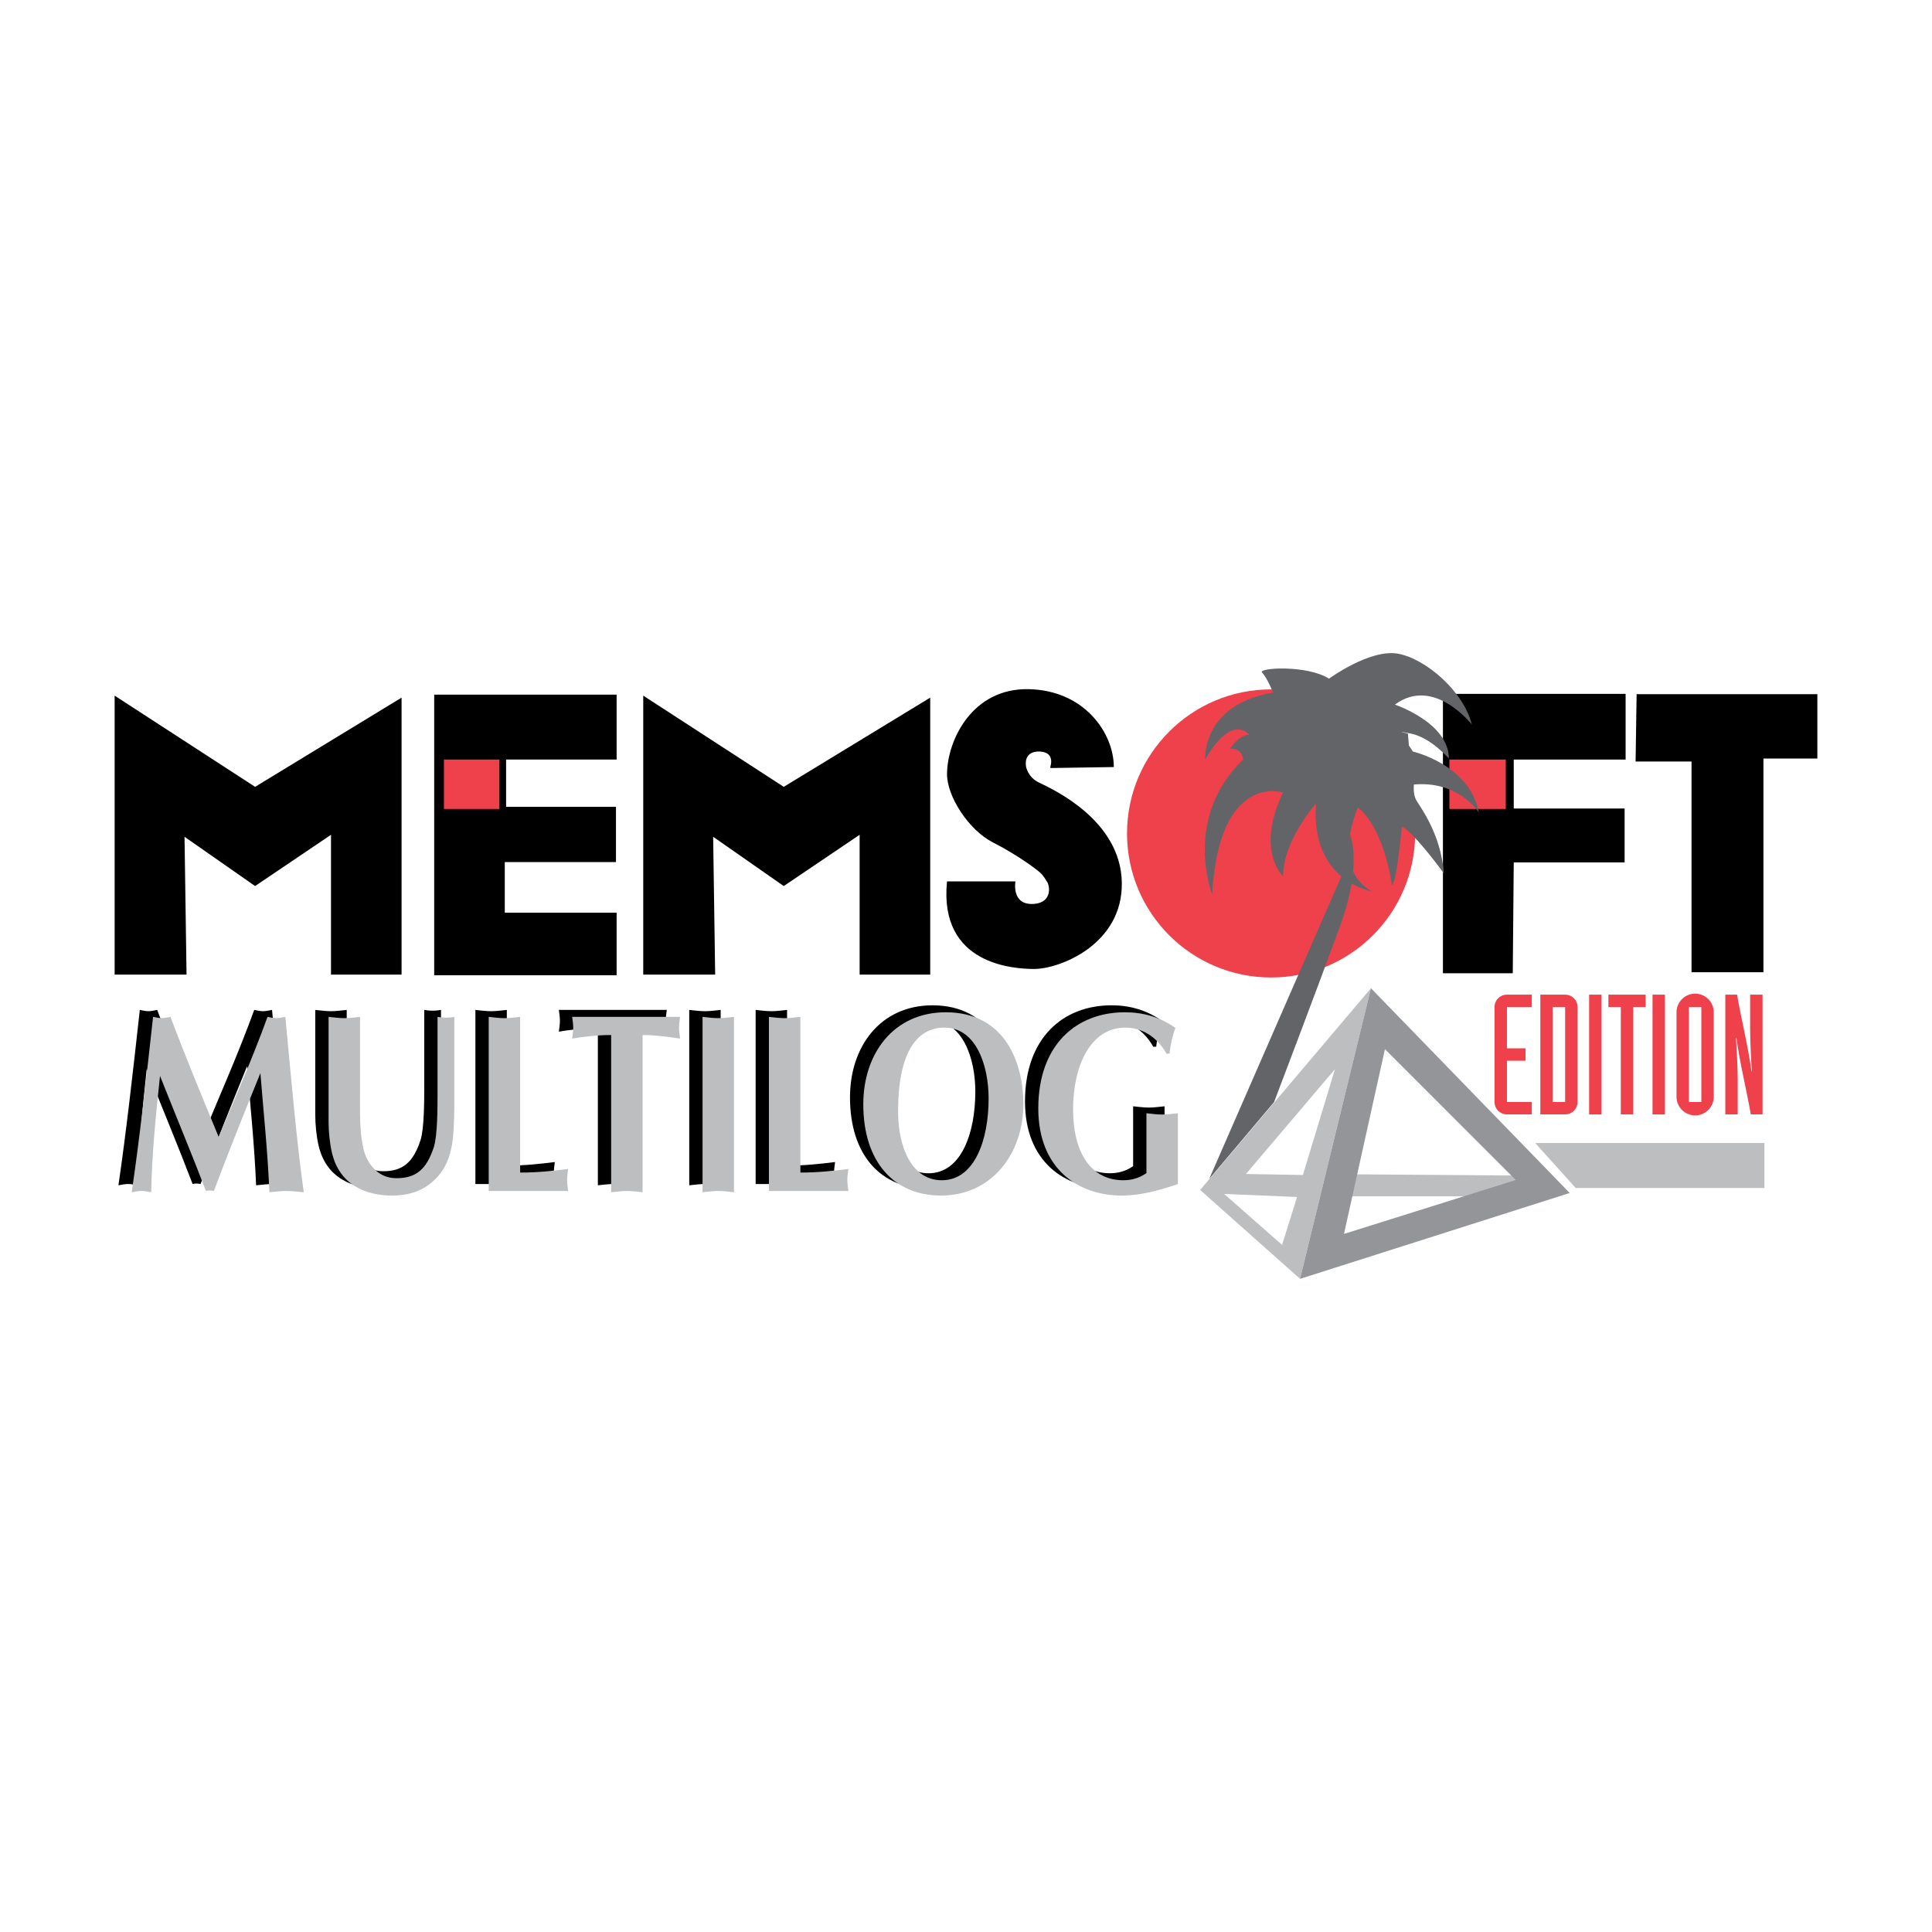
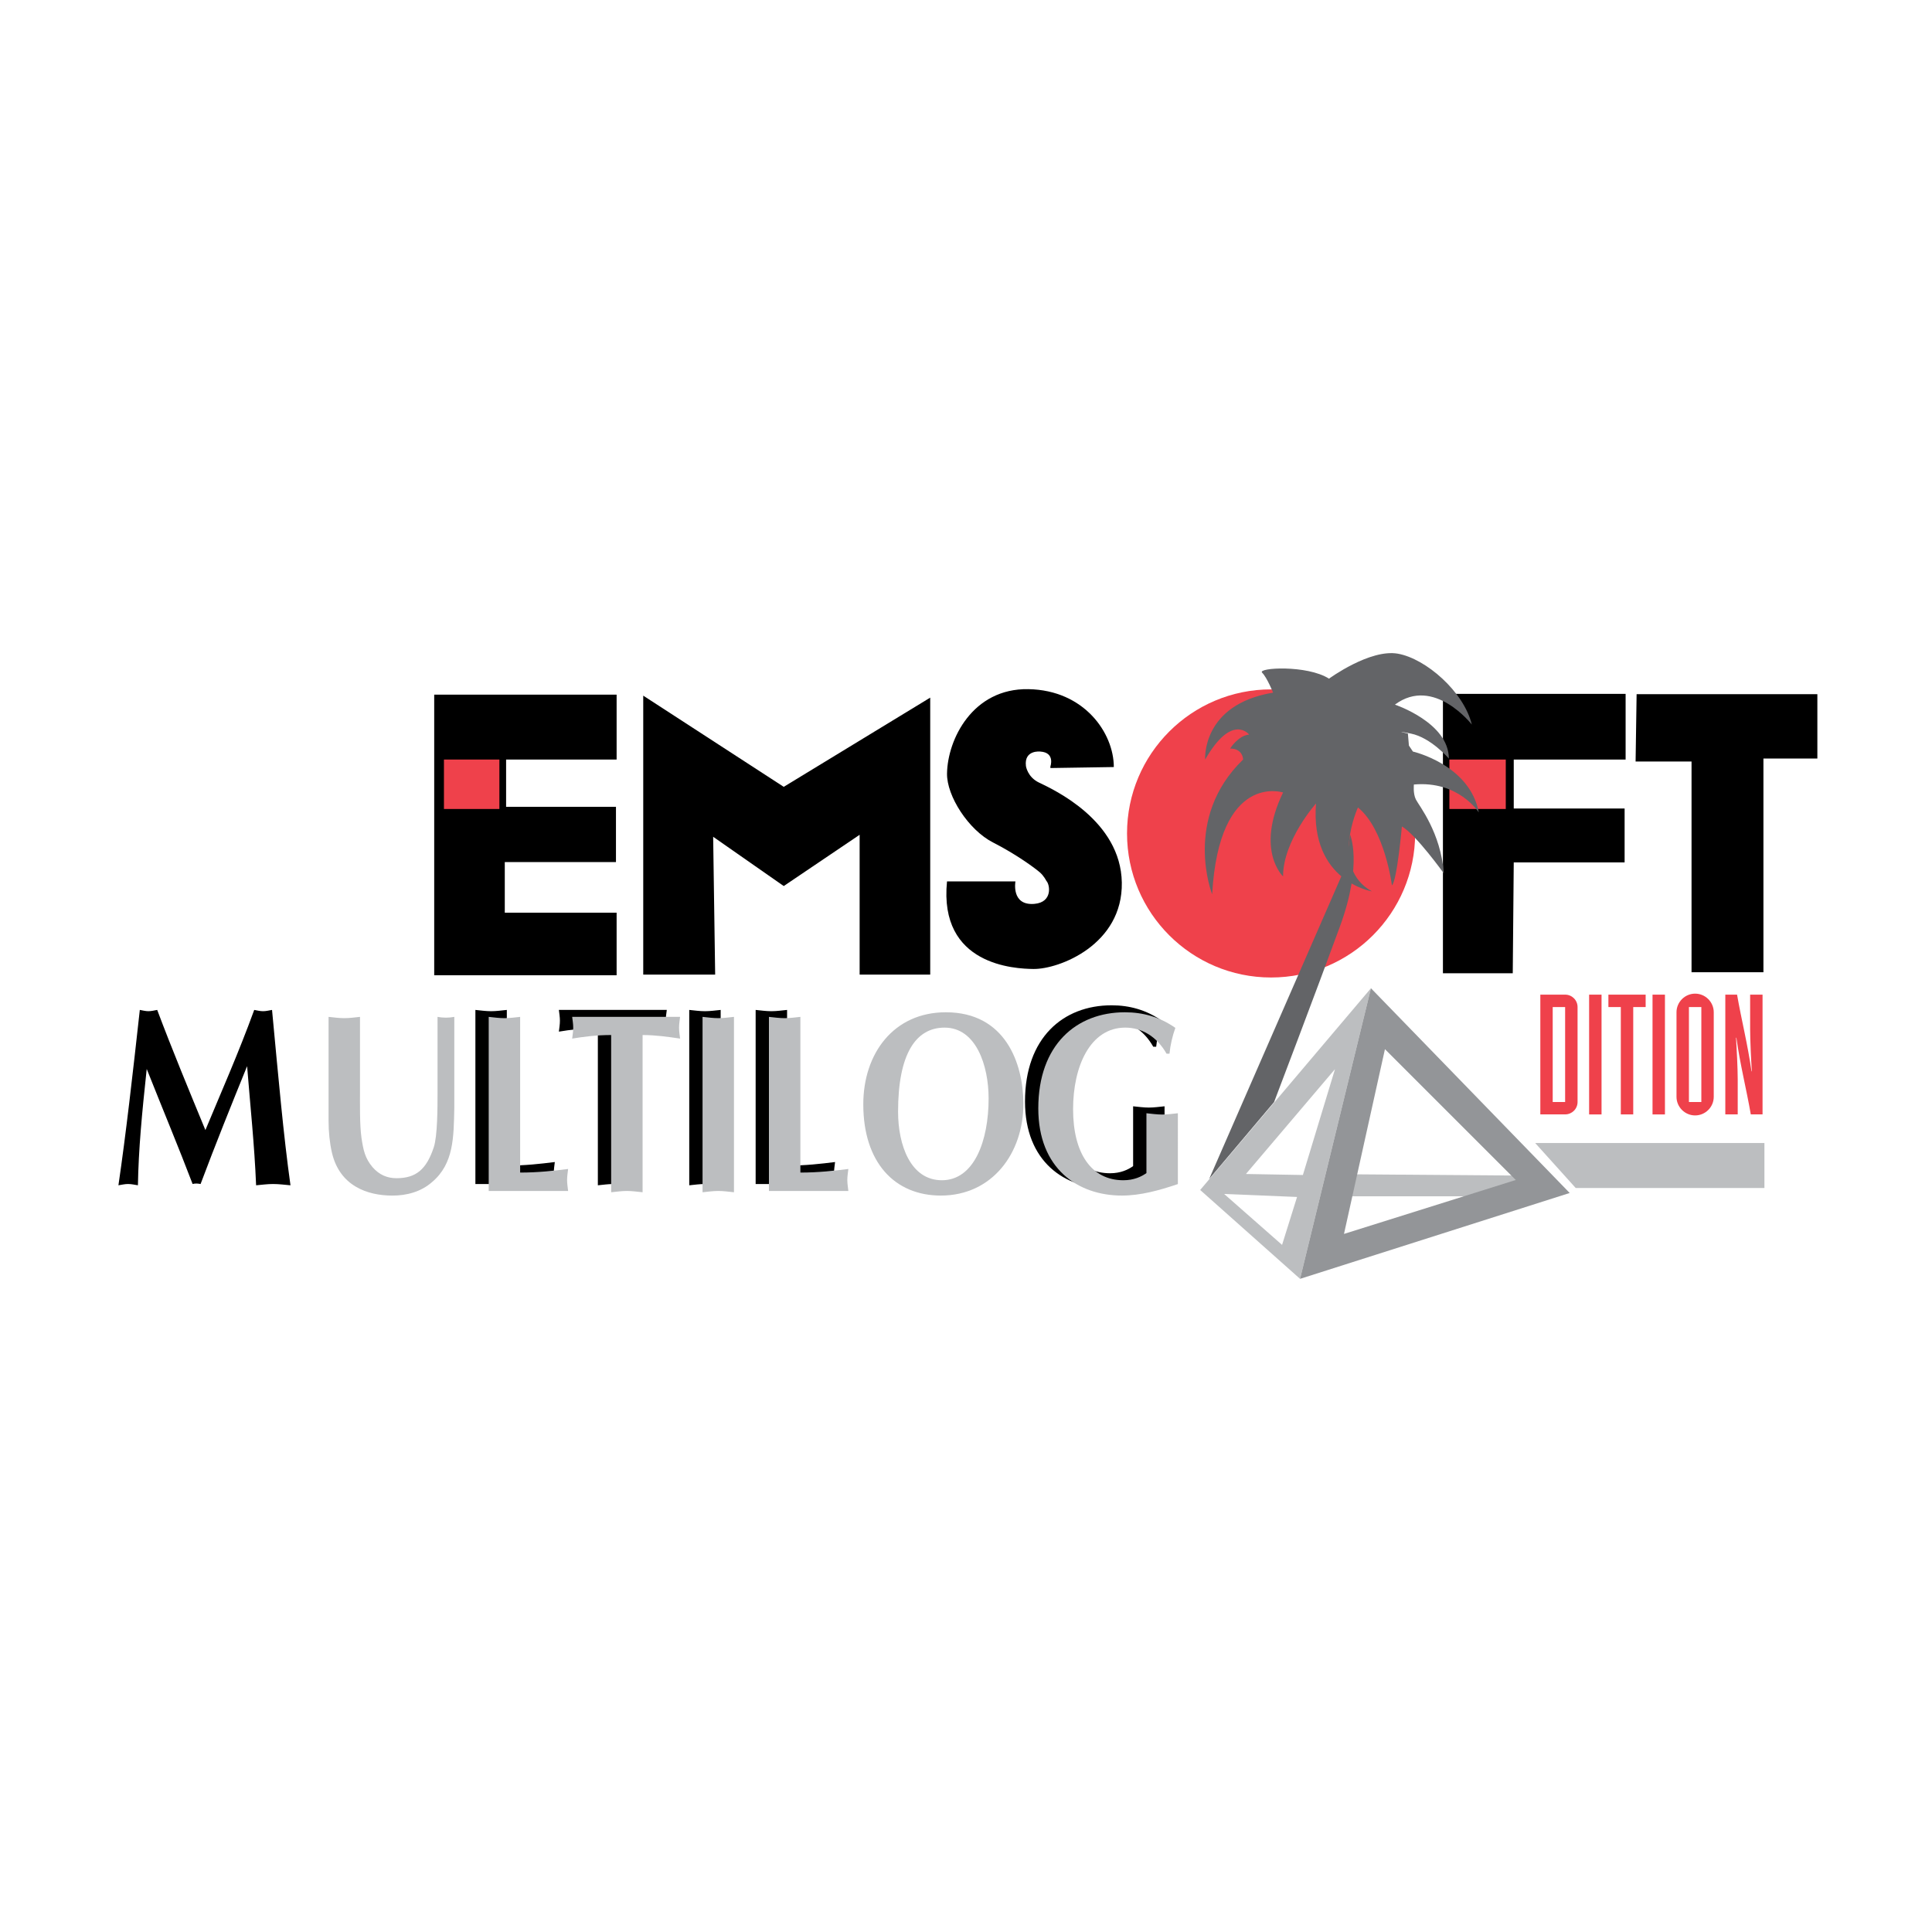
<svg xmlns="http://www.w3.org/2000/svg" version="1.0" id="Layer_1" x="0px" y="0px" width="192.756px" height="192.756px" viewBox="0 0 192.756 192.756" enable-background="new 0 0 192.756 192.756" xml:space="preserve">
  <g>
    <polygon fill-rule="evenodd" clip-rule="evenodd" fill="#FFFFFF" points="0,0 192.756,0 192.756,192.756 0,192.756 0,0  " />
    <polygon fill-rule="evenodd" clip-rule="evenodd" points="150.928,97.104 143.961,97.104 143.961,69.226 162.188,69.226    162.188,75.78 151.027,75.78 151.027,80.662 162.088,80.662 162.088,86.042 151.027,86.042 150.928,97.104  " />
    <polygon fill-rule="evenodd" clip-rule="evenodd" points="43.321,69.305 61.52,69.305 61.52,75.78 50.494,75.78 50.494,80.497    61.455,80.497 61.455,86.009 50.362,86.009 50.362,91.06 61.52,91.06 61.52,97.301 43.321,97.301 43.321,69.305  " />
-     <polygon fill-rule="evenodd" clip-rule="evenodd" points="18.611,97.236 11.437,97.236 11.437,69.404 25.452,78.503 40.065,69.603    40.065,97.236 33.024,97.236 33.024,83.287 25.452,88.401 18.411,83.485 18.611,97.236  " />
    <polygon fill-rule="evenodd" clip-rule="evenodd" points="71.352,97.236 64.176,97.236 64.176,69.404 78.194,78.503 92.808,69.603    92.808,97.236 85.766,97.236 85.766,83.287 78.194,88.401 71.152,83.485 71.352,97.236  " />
    <path fill-rule="evenodd" clip-rule="evenodd" d="M94.484,87.937h6.826c0,0-0.449,2.441,1.892,2.242   c1.855-0.159,1.546-1.945,1.196-2.292c0,0-0.249-0.498-0.647-0.847c-0.398-0.35-2.242-1.744-4.683-2.99   c-2.44-1.245-4.617-4.628-4.583-6.875c0.051-3.387,2.542-8.52,8.121-8.418c5.579,0.099,8.52,4.383,8.52,7.771l-6.328,0.099v-0.15   c0,0,0.498-1.394-0.995-1.493c0,0-1.646-0.201-1.445,1.445c0,0,0.149,1.095,1.295,1.644c1.508,0.721,8.172,3.805,8.271,9.983   c0.1,6.178-6.228,8.649-8.819,8.619C101.31,96.652,93.638,96.354,94.484,87.937L94.484,87.937z" />
    <polygon fill-rule="evenodd" clip-rule="evenodd" points="163.285,69.258 181.319,69.258 181.319,75.681 175.938,75.681    175.938,97.002 168.765,97.002 168.765,75.979 163.184,75.979 163.285,69.258  " />
    <path fill-rule="evenodd" clip-rule="evenodd" fill="#EF414B" d="M126.817,97.525c7.938,0,14.372-6.435,14.372-14.373   c0-7.938-6.435-14.373-14.372-14.373c-7.938,0-14.373,6.435-14.373,14.373C112.444,91.09,118.879,97.525,126.817,97.525   L126.817,97.525z" />
-     <path fill-rule="evenodd" clip-rule="evenodd" fill="#EF414B" d="M152.826,100.474h-2.478v4.116h1.857v1.239h-1.857v4.118h2.478   v1.236h-2.478c-0.687,0-1.238-0.552-1.238-1.236v-9.474c0-0.685,0.552-1.237,1.238-1.237h2.478V100.474L152.826,100.474z" />
    <path fill-rule="evenodd" clip-rule="evenodd" fill="#EF414B" d="M153.679,99.236h2.475c0.687,0,1.239,0.553,1.239,1.237v9.474   c0,0.685-0.553,1.236-1.239,1.236h-2.475V99.236L153.679,99.236z M154.914,109.947h1.239v-9.472h-1.239V109.947L154.914,109.947z" />
    <polygon fill-rule="evenodd" clip-rule="evenodd" fill="#EF414B" points="158.547,99.236 159.786,99.236 159.786,111.187    158.547,111.187 158.547,99.236  " />
    <polygon fill-rule="evenodd" clip-rule="evenodd" fill="#EF414B" points="161.709,100.474 160.471,100.474 160.471,99.236    164.187,99.236 164.187,100.474 162.948,100.474 162.948,111.184 161.709,111.184 161.709,100.474  " />
    <polygon fill-rule="evenodd" clip-rule="evenodd" fill="#EF414B" points="164.873,99.236 166.112,99.236 166.112,111.187    164.873,111.187 164.873,99.236  " />
    <path fill-rule="evenodd" clip-rule="evenodd" fill="#EF414B" d="M167.265,100.993c0-1.021,0.839-1.857,1.859-1.857   c1.021,0,1.857,0.836,1.857,1.857v8.436c0,1.021-0.836,1.857-1.857,1.857c-1.021,0-1.859-0.837-1.859-1.857V100.993   L167.265,100.993z M168.504,109.947h1.239v-9.472h-1.239V109.947L168.504,109.947z" />
    <path fill-rule="evenodd" clip-rule="evenodd" fill="#EF414B" d="M172.135,99.236h1.172c0.435,2.509,1.069,4.986,1.439,7.648h0.033   c-0.066-1.006-0.168-3.131-0.168-4.186v-3.463h1.239v11.947h-1.173c-0.434-2.51-1.069-4.985-1.438-7.647h-0.033   c0.066,1.006,0.167,3.131,0.167,4.185v3.463h-1.238V99.236L172.135,99.236z" />
    <polygon fill-rule="evenodd" clip-rule="evenodd" fill="#EF414B" points="44.293,80.712 49.824,80.712 49.824,75.78 44.293,75.78    44.293,80.712  " />
    <polygon fill-rule="evenodd" clip-rule="evenodd" fill="#EF414B" points="144.606,80.712 150.232,80.712 150.232,75.78    144.606,75.78 144.606,80.712  " />
    <path fill-rule="evenodd" clip-rule="evenodd" d="M25.364,100.76c0.293,0.052,0.585,0.128,0.879,0.128   c0.291,0,0.606-0.076,0.898-0.128c0.647,6.86,1.13,12.422,1.84,17.497c-0.585-0.051-1.149-0.128-1.735-0.128   s-1.109,0.077-1.694,0.128c-0.167-4.057-0.586-7.957-0.898-11.885c-1.589,3.902-3.158,7.803-4.642,11.757   c-0.272-0.051-0.523-0.076-0.795,0c-1.338-3.52-2.989-7.473-4.578-11.478c-0.482,4.488-0.816,8.035-0.878,11.605   c-0.335-0.051-0.647-0.128-0.982-0.128c-0.335,0-0.628,0.077-0.963,0.128c0.752-5.126,1.421-11.044,2.134-17.497   c0.292,0.052,0.563,0.128,0.857,0.128c0.292,0,0.585-0.076,0.877-0.128c1.505,4.003,3.158,7.984,4.809,11.988   C21.998,109.125,23.775,105.121,25.364,100.76L25.364,100.76z" />
-     <path fill-rule="evenodd" clip-rule="evenodd" d="M31.455,100.76c0.523,0.052,1.044,0.128,1.567,0.128   c0.523,0,1.047-0.076,1.57-0.128v7.243c0,1.404-0.043,3.494,0.145,4.82c0.189,1.251,0.356,2.04,1.109,2.934   c0.669,0.766,1.462,1.097,2.381,1.097c1.945,0,2.992-0.866,3.723-3.087c0.377-1.121,0.377-4.028,0.377-5.279v-7.728   c0.269,0.052,0.563,0.077,0.835,0.077c0.27,0,0.564-0.025,0.836-0.077v9.081c-0.064,2.907-0.043,5.559-2.217,7.396   c-1.129,0.995-2.57,1.352-3.951,1.352c-2.53,0-5.268-0.969-6.042-4.284c-0.229-0.995-0.334-2.118-0.334-3.137V100.76L31.455,100.76   z" />
    <path fill-rule="evenodd" clip-rule="evenodd" d="M50.566,116.293c1.821,0,3.367-0.179,4.788-0.357   c-0.041,0.357-0.103,0.74-0.103,1.096c0,0.358,0.062,0.741,0.103,1.098H47.43V100.76c0.523,0.052,1.046,0.128,1.57,0.128   c0.522,0,1.043-0.076,1.566-0.128V116.293L50.566,116.293z" />
    <path fill-rule="evenodd" clip-rule="evenodd" d="M62.783,118.257c-0.521-0.051-1.045-0.128-1.567-0.128   c-0.523,0-1.044,0.077-1.568,0.128v-15.685c-1.485,0-2.802,0.176-3.889,0.355c0.041-0.355,0.104-0.714,0.104-1.097   c0-0.356-0.063-0.714-0.104-1.071h10.767c-0.043,0.357-0.105,0.715-0.105,1.071c0,0.383,0.062,0.741,0.105,1.097   c-1.233-0.18-2.468-0.355-3.743-0.355V118.257L62.783,118.257z" />
    <path fill-rule="evenodd" clip-rule="evenodd" d="M68.766,100.76c0.524,0.052,1.045,0.128,1.567,0.128   c0.523,0,1.046-0.076,1.569-0.128v17.497c-0.523-0.051-1.046-0.128-1.569-0.128c-0.522,0-1.043,0.077-1.567,0.128V100.76   L68.766,100.76z" />
    <path fill-rule="evenodd" clip-rule="evenodd" d="M78.528,116.293c1.818,0,3.366-0.179,4.787-0.357   c-0.042,0.357-0.104,0.74-0.104,1.096c0,0.358,0.062,0.741,0.104,1.098h-7.924V100.76c0.523,0.052,1.044,0.128,1.567,0.128   s1.046-0.076,1.569-0.128V116.293L78.528,116.293z" />
-     <path fill-rule="evenodd" clip-rule="evenodd" d="M92.539,118.588c-4.621,0-7.735-3.315-7.735-9.105   c0-5.074,3.032-9.183,8.237-9.183c5.958,0,7.716,5.129,7.735,9.079C100.798,114.354,97.661,118.588,92.539,118.588L92.539,118.588z    M88.274,110.222c0,3.315,1.233,6.835,4.37,6.835c3.221,0,4.664-3.926,4.664-8.161c0-3.29-1.256-7.064-4.391-7.064   C90.009,101.831,88.274,104.509,88.274,110.222L88.274,110.222z" />
    <path fill-rule="evenodd" clip-rule="evenodd" d="M116.188,117.44c-1.88,0.638-3.741,1.147-5.581,1.147   c-4.412,0-8.342-2.703-8.342-8.696c0-6.352,3.804-9.592,8.634-9.592c1.799,0,3.472,0.46,5.039,1.556   c-0.292,0.817-0.502,1.71-0.586,2.577h-0.292c-0.962-1.709-2.468-2.602-4.118-2.602c-3.493,0-5.208,3.853-5.208,8.136   c0,4.438,1.842,7.09,5.02,7.09c1.044,0,1.797-0.355,2.298-0.714v-5.967c0.523,0.05,1.047,0.127,1.57,0.127   c0.522,0,1.044-0.077,1.566-0.127V117.44L116.188,117.44z" />
    <polygon fill-rule="evenodd" clip-rule="evenodd" fill="#BCBEC0" points="135.188,117.162 152.904,117.297 150.994,119.355    133.062,119.355 135.188,117.162  " />
    <polygon fill-rule="evenodd" clip-rule="evenodd" fill="#BCBEC0" points="153.167,114.041 176.037,114.041 176.037,118.525    157.206,118.525 153.167,114.041  " />
    <path fill-rule="evenodd" clip-rule="evenodd" fill="#636467" d="M127.016,69.104c0,0-0.598-1.496-1.095-1.993   c-0.5-0.498,4.481-0.797,6.676,0.599c0-0.002,4.083-2.991,6.874-2.491c2.791,0.498,6.576,3.786,7.374,7.073   c0,0-3.788-4.881-7.674-1.991c0,0,5.381,1.793,5.381,5.38c0-0.001-1.793-2.092-3.786-2.491s-0.299,0-0.299,0l0.101,1.194   l0.399,0.599c0,0,5.677,1.295,6.574,6.077c0,0-1.993-3.188-6.476-2.789c0,0-0.099,0.896,0.198,1.493   c0.299,0.599,2.491,3.289,2.79,7.375c0,0-2.79-3.885-4.185-4.683c0,0-0.497,5.48-0.995,5.878c0,0-0.698-5.581-3.39-7.772   c0,0-2.789,6.079,1.396,8.37c0,0-6.177-0.996-5.58-8.769c0,0-3.287,3.687-3.287,7.274c0,0-2.79-2.592,0-8.37   c0,0-6.379-2.092-7.074,10.163c0,0-2.989-7.572,3.088-13.451c0,0,0-1.096-1.295-1.096c0,0,0.798-1.295,1.894-1.395   c0,0-1.693-2.192-4.385,2.491C120.24,75.78,119.842,70.301,127.016,69.104L127.016,69.104z" />
    <path fill-rule="evenodd" clip-rule="evenodd" fill="#636467" d="M120.639,117.629l13.704-31.386l0.347-2.989   c0,0,1.295,2.888-0.998,9.165c-2.291,6.277-6.577,17.536-6.577,17.536L120.639,117.629L120.639,117.629z" />
    <path fill-rule="evenodd" clip-rule="evenodd" fill="#BCBEC0" d="M119.742,118.724l17.038-20.127l-7.073,28.994L119.742,118.724   L119.742,118.724z M129.989,117.23l3.204-10.563l-8.886,10.462L129.989,117.23L129.989,117.23z M127.912,124.203l1.495-4.781   l-7.273-0.3L127.912,124.203L127.912,124.203z" />
    <path fill-rule="evenodd" clip-rule="evenodd" fill="#939598" d="M136.78,98.597l19.828,20.427l-26.901,8.567L136.78,98.597   L136.78,98.597z M134.09,123.108l17.139-5.381l-13.053-13.052L134.09,123.108L134.09,123.108z" />
-     <path fill-rule="evenodd" clip-rule="evenodd" fill="#BCBEC0" d="M26.692,101.453c0.292,0.053,0.585,0.129,0.877,0.129   c0.293,0,0.607-0.076,0.9-0.129c0.648,6.863,1.127,12.423,1.839,17.498c-0.585-0.051-1.151-0.129-1.736-0.129   c-0.585,0-1.106,0.078-1.694,0.129c-0.167-4.055-0.585-7.958-0.898-11.886c-1.589,3.903-3.156,7.805-4.642,11.757   c-0.271-0.05-0.521-0.075-0.793,0c-1.338-3.52-2.991-7.473-4.58-11.478c-0.48,4.491-0.815,8.036-0.877,11.606   c-0.335-0.051-0.649-0.129-0.984-0.129c-0.335,0-0.626,0.078-0.961,0.129c0.753-5.126,1.421-11.043,2.131-17.498   c0.294,0.053,0.565,0.129,0.858,0.129c0.293,0,0.585-0.076,0.878-0.129c1.505,4.006,3.156,7.984,4.809,11.988   C23.326,109.819,25.104,105.815,26.692,101.453L26.692,101.453z" />
    <path fill-rule="evenodd" clip-rule="evenodd" fill="#BCBEC0" d="M32.781,101.453c0.523,0.053,1.046,0.129,1.57,0.129   c0.521,0,1.044-0.076,1.567-0.129v7.244c0,1.403-0.041,3.494,0.146,4.821c0.188,1.25,0.356,2.041,1.108,2.934   c0.668,0.765,1.464,1.097,2.384,1.097c1.945,0,2.989-0.867,3.722-3.086c0.375-1.124,0.375-4.031,0.375-5.279v-7.73   c0.272,0.053,0.564,0.078,0.836,0.078c0.272,0,0.564-0.025,0.837-0.078v9.082c-0.063,2.906-0.041,5.56-2.215,7.396   c-1.13,0.995-2.573,1.352-3.953,1.352c-2.528,0-5.268-0.969-6.042-4.285c-0.229-0.995-0.334-2.117-0.334-3.136V101.453   L32.781,101.453z" />
    <path fill-rule="evenodd" clip-rule="evenodd" fill="#BCBEC0" d="M51.895,116.987c1.818,0,3.366-0.179,4.787-0.358   c-0.042,0.358-0.104,0.741-0.104,1.098c0,0.357,0.062,0.74,0.104,1.096h-7.923v-17.369c0.523,0.053,1.045,0.129,1.567,0.129   c0.523,0,1.046-0.076,1.569-0.129V116.987L51.895,116.987z" />
    <path fill-rule="evenodd" clip-rule="evenodd" fill="#BCBEC0" d="M64.111,118.951c-0.523-0.051-1.046-0.129-1.567-0.129   c-0.523,0-1.046,0.078-1.569,0.129v-15.686c-1.484,0-2.8,0.177-3.889,0.356c0.043-0.356,0.104-0.714,0.104-1.097   c0-0.356-0.062-0.714-0.104-1.072h10.767c-0.041,0.358-0.103,0.716-0.103,1.072c0,0.383,0.062,0.74,0.103,1.097   c-1.233-0.18-2.465-0.356-3.741-0.356V118.951L64.111,118.951z" />
    <path fill-rule="evenodd" clip-rule="evenodd" fill="#BCBEC0" d="M70.093,101.453c0.523,0.053,1.046,0.129,1.569,0.129   c0.521,0,1.044-0.076,1.567-0.129v17.498c-0.523-0.051-1.046-0.129-1.567-0.129c-0.523,0-1.046,0.078-1.569,0.129V101.453   L70.093,101.453z" />
    <path fill-rule="evenodd" clip-rule="evenodd" fill="#BCBEC0" d="M79.855,116.987c1.817,0,3.365-0.179,4.787-0.358   c-0.041,0.358-0.105,0.741-0.105,1.098c0,0.357,0.064,0.74,0.105,1.096h-7.925v-17.369c0.524,0.053,1.046,0.129,1.57,0.129   c0.521,0,1.044-0.076,1.568-0.129V116.987L79.855,116.987z" />
    <path fill-rule="evenodd" clip-rule="evenodd" fill="#BCBEC0" d="M93.867,119.282c-4.62,0-7.736-3.316-7.736-9.104   c0-5.076,3.032-9.183,8.238-9.183c5.958,0,7.715,5.127,7.735,9.081C102.127,115.049,98.989,119.282,93.867,119.282L93.867,119.282z    M89.601,110.916c0,3.317,1.235,6.837,4.37,6.837c3.22,0,4.663-3.928,4.663-8.163c0-3.291-1.255-7.064-4.391-7.064   C91.337,102.525,89.601,105.203,89.601,110.916L89.601,110.916z" />
    <path fill-rule="evenodd" clip-rule="evenodd" fill="#BCBEC0" d="M117.517,118.135c-1.883,0.638-3.744,1.147-5.584,1.147   c-4.412,0-8.342-2.704-8.342-8.697c0-6.351,3.806-9.59,8.636-9.59c1.797,0,3.47,0.458,5.038,1.556   c-0.293,0.816-0.501,1.709-0.585,2.576h-0.293c-0.963-1.709-2.469-2.602-4.119-2.602c-3.493,0-5.206,3.852-5.206,8.136   c0,4.438,1.84,7.092,5.018,7.092c1.046,0,1.798-0.357,2.3-0.715v-5.969c0.523,0.051,1.045,0.129,1.567,0.129   c0.523,0,1.047-0.078,1.57-0.129V118.135L117.517,118.135z" />
  </g>
</svg>